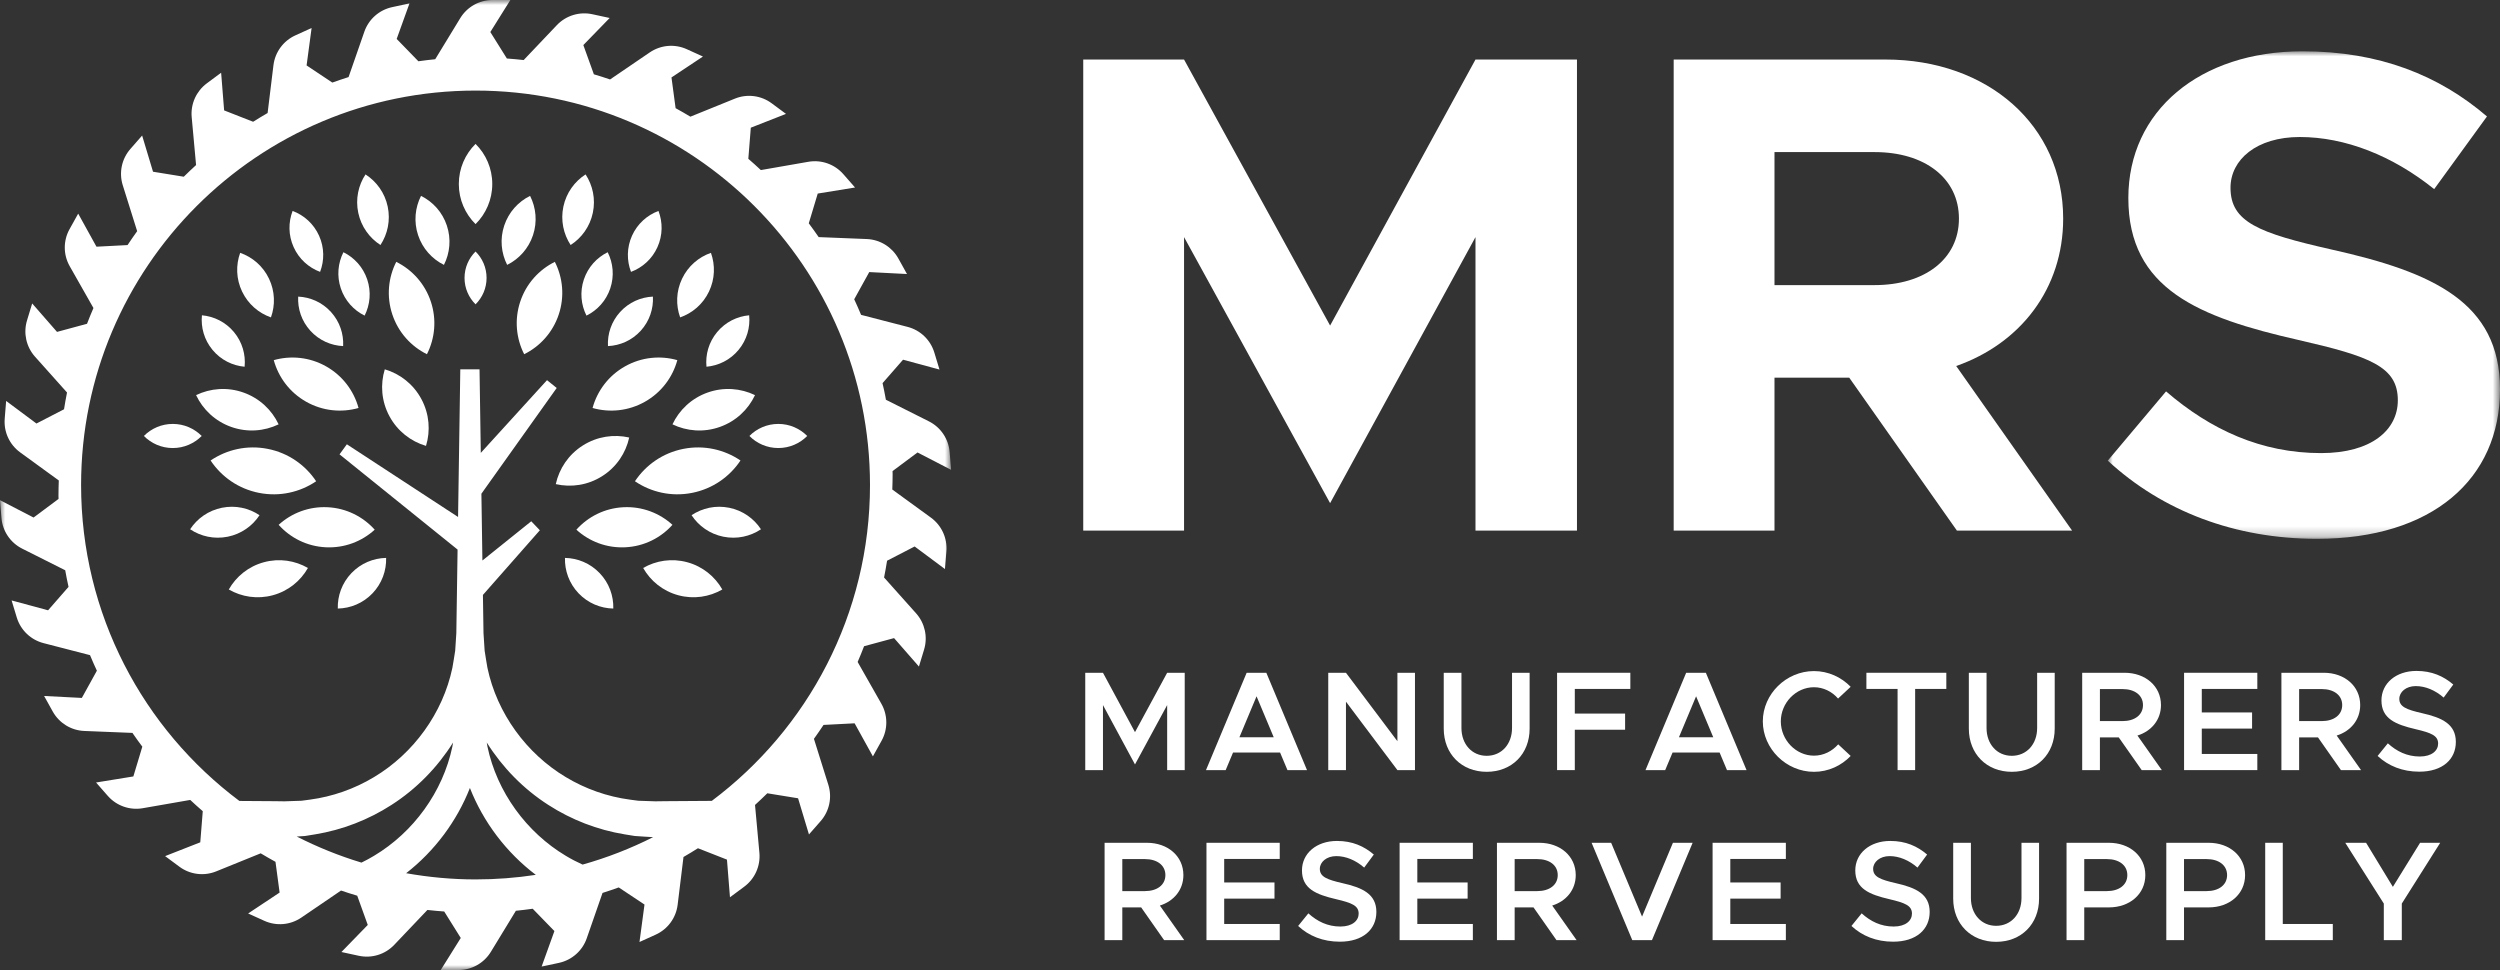
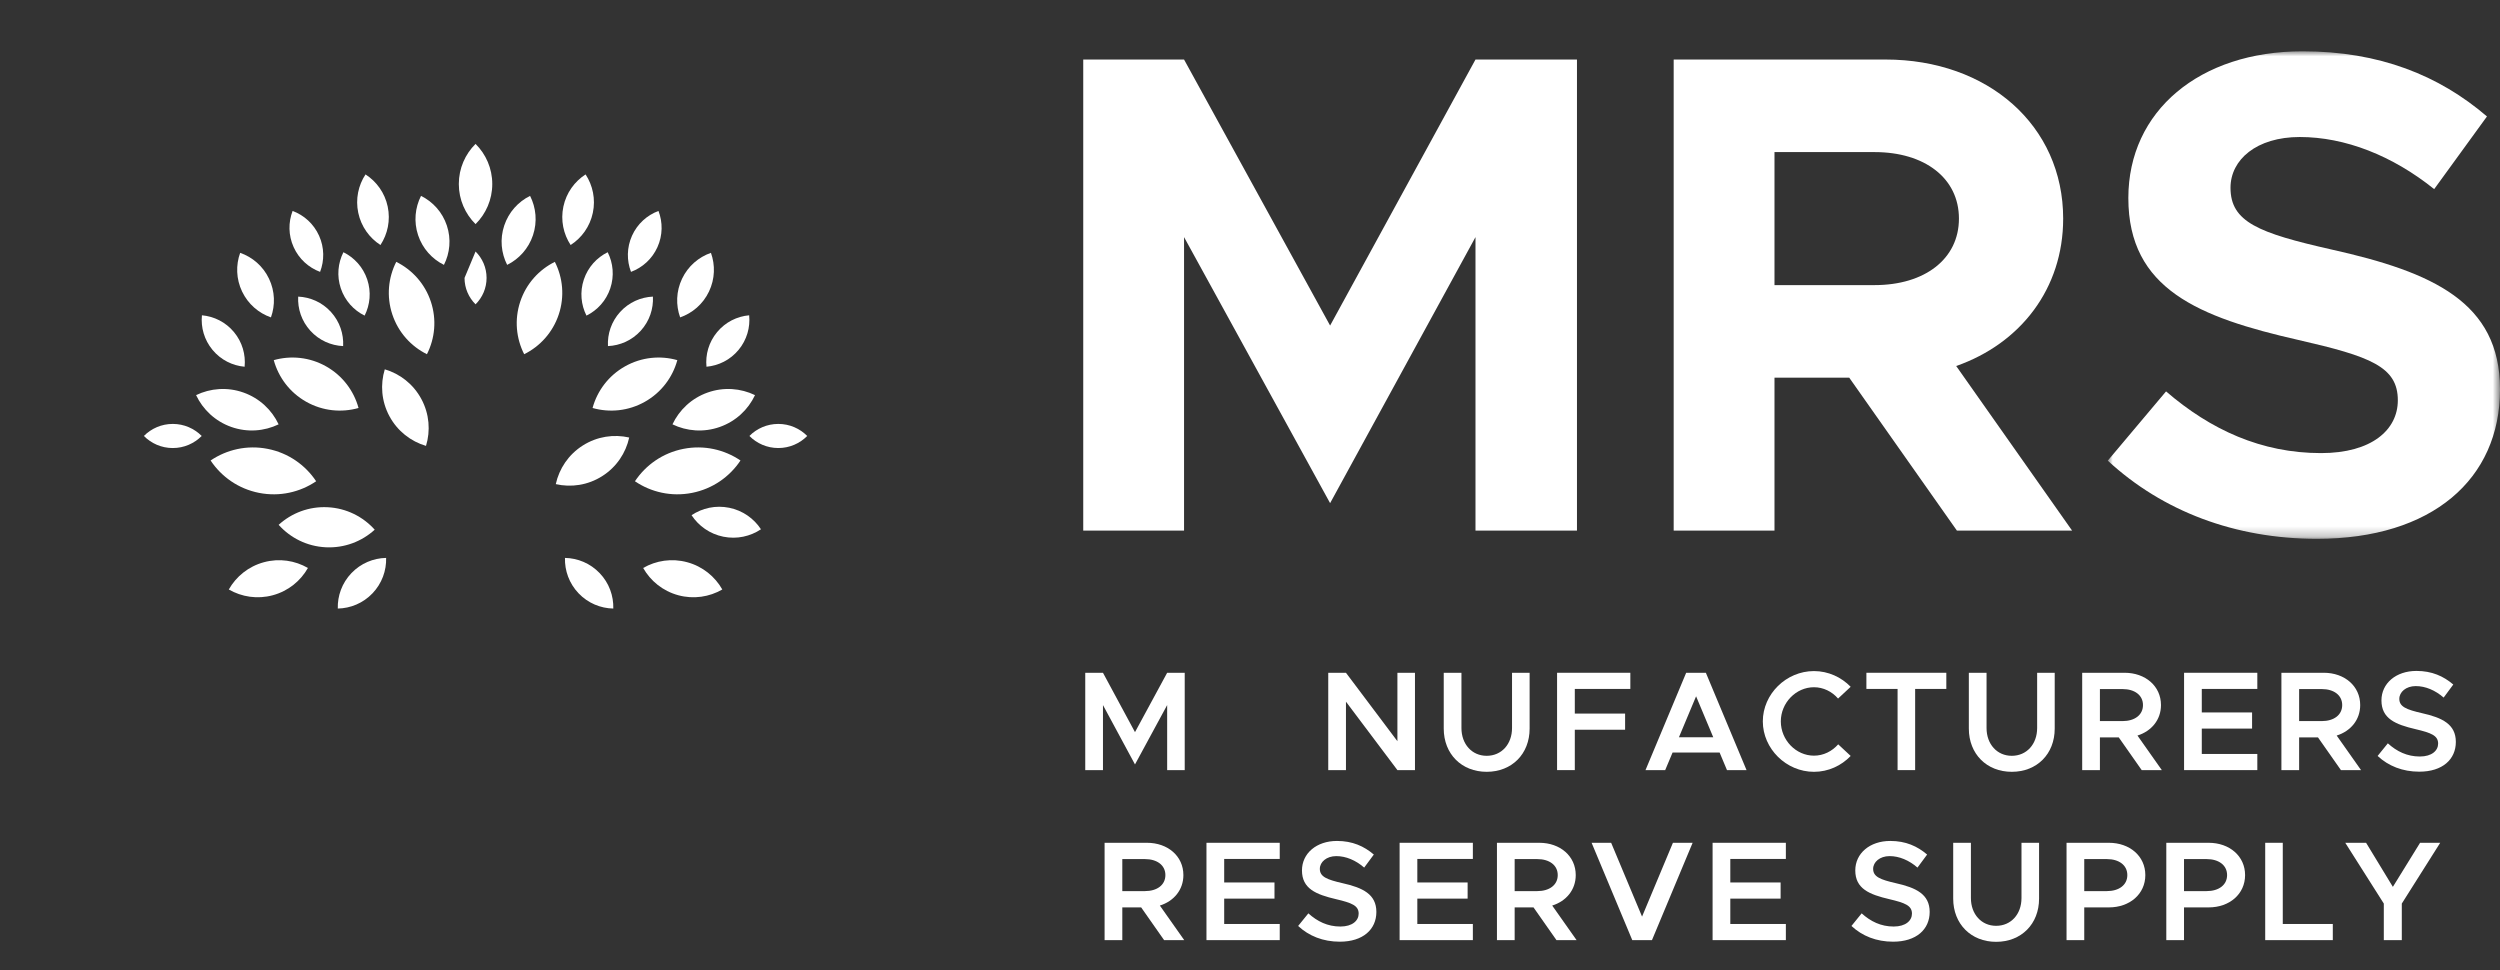
<svg xmlns="http://www.w3.org/2000/svg" xmlns:xlink="http://www.w3.org/1999/xlink" width="250px" height="97px" viewBox="0 0 250 97" version="1.1">
  <rect x="0" y="0" width="250" height="97" fill="#333333" stroke="none" />
  <title>Group 133</title>
  <defs>
    <polygon id="path-1" points="0 0 39.223 0 39.223 48.752 0 48.752" />
    <polygon id="path-3" points="0 0 95.109 0 95.109 97 0 97" />
  </defs>
  <g id="Symbols" stroke="none" stroke-width="1" fill="none" fill-rule="evenodd">
    <g id="1---Nav/Primary/Button" transform="translate(-210, -41)">
      <g id="Group-133" transform="translate(210, 41)">
        <polygon id="Fill-1" fill="#FFFFFF" points="108.525 67.277 110.297 67.277 113.499 73.215 116.716 67.277 118.472 67.277 118.472 77.011 116.716 77.011 116.716 70.508 113.499 76.445 110.297 70.508 110.297 77.011 108.525 77.011" />
-         <path d="M127.371,73.724 L125.656,69.63 L123.942,73.724 L127.371,73.724 Z M128.008,75.254 L123.304,75.254 L122.567,77.011 L120.598,77.011 L124.666,67.277 L126.633,67.277 L130.701,77.011 L128.746,77.011 L128.008,75.254 Z" id="Fill-2" fill="#FFFFFF" />
        <polygon id="Fill-3" fill="#FFFFFF" points="132.825 67.277 134.596 67.277 139.741 74.121 139.741 67.277 141.497 67.277 141.497 77.011 139.741 77.011 134.596 70.168 134.596 77.011 132.825 77.011" />
        <g id="Group-132">
          <path d="M144.374,72.86 L144.374,67.277 L146.145,67.277 L146.145,72.803 C146.145,74.418 147.194,75.581 148.667,75.581 C150.156,75.581 151.203,74.418 151.203,72.803 L151.203,67.277 L152.962,67.277 L152.962,72.86 C152.962,75.396 151.189,77.181 148.667,77.181 C146.159,77.181 144.374,75.396 144.374,72.86" id="Fill-4" fill="#FFFFFF" />
          <polygon id="Fill-6" fill="#FFFFFF" points="157.48 68.893 157.48 71.358 162.51 71.358 162.51 72.973 157.48 72.973 157.48 77.011 155.708 77.011 155.708 67.277 163.034 67.277 163.034 68.893" />
          <path d="M171.324,73.724 L169.609,69.63 L167.894,73.724 L171.324,73.724 Z M171.961,75.254 L167.257,75.254 L166.519,77.011 L164.55,77.011 L168.618,67.277 L170.586,67.277 L174.654,77.011 L172.698,77.011 L171.961,75.254 Z" id="Fill-8" fill="#FFFFFF" />
          <path d="M176.282,72.137 C176.282,69.403 178.62,67.108 181.397,67.108 C182.829,67.108 184.133,67.717 185.067,68.68 L183.806,69.856 C183.211,69.161 182.333,68.723 181.397,68.723 C179.597,68.723 178.082,70.281 178.082,72.137 C178.082,74.008 179.597,75.566 181.397,75.566 C182.346,75.566 183.211,75.127 183.82,74.433 L185.067,75.595 C184.133,76.572 182.829,77.182 181.397,77.182 C178.62,77.182 176.282,74.872 176.282,72.137" id="Fill-10" fill="#FFFFFF" />
          <polygon id="Fill-12" fill="#FFFFFF" points="189.758 68.893 186.64 68.893 186.64 67.277 194.632 67.277 194.632 68.893 191.514 68.893 191.514 77.011 189.758 77.011" />
          <path d="M196.884,72.86 L196.884,67.277 L198.655,67.277 L198.655,72.803 C198.655,74.418 199.704,75.581 201.178,75.581 C202.665,75.581 203.714,74.418 203.714,72.803 L203.714,67.277 L205.471,67.277 L205.471,72.86 C205.471,75.396 203.7,77.181 201.178,77.181 C198.67,77.181 196.884,75.396 196.884,72.86" id="Fill-14" fill="#FFFFFF" />
          <path d="M209.991,72.109 L212.258,72.109 C213.462,72.109 214.298,71.5 214.298,70.507 C214.298,69.516 213.462,68.907 212.258,68.907 L209.991,68.907 L209.991,72.109 Z M214.17,77.011 L211.875,73.739 L209.991,73.739 L209.991,77.011 L208.219,77.011 L208.219,67.277 L212.456,67.277 C214.539,67.277 216.098,68.609 216.098,70.507 C216.098,71.981 215.148,73.115 213.746,73.555 L216.183,77.011 L214.17,77.011 Z" id="Fill-16" fill="#FFFFFF" />
          <polygon id="Fill-18" fill="#FFFFFF" points="220.178 68.893 220.178 71.244 225.208 71.244 225.208 72.859 220.178 72.859 220.178 75.396 225.732 75.396 225.732 77.011 218.407 77.011 218.407 67.277 225.732 67.277 225.732 68.893" />
          <path d="M229.913,72.109 L232.18,72.109 C233.384,72.109 234.22,71.5 234.22,70.507 C234.22,69.516 233.384,68.907 232.18,68.907 L229.913,68.907 L229.913,72.109 Z M234.093,77.011 L231.797,73.739 L229.913,73.739 L229.913,77.011 L228.141,77.011 L228.141,67.277 L232.378,67.277 C234.461,67.277 236.02,68.609 236.02,70.507 C236.02,71.981 235.07,73.115 233.668,73.555 L236.105,77.011 L234.093,77.011 Z" id="Fill-20" fill="#FFFFFF" />
          <path d="M237.762,75.595 L238.783,74.333 C239.675,75.141 240.709,75.651 241.985,75.651 C243.189,75.651 243.813,75.056 243.813,74.361 C243.813,73.555 243.118,73.286 241.56,72.917 C239.548,72.449 238.145,71.868 238.145,70.041 C238.145,68.34 239.589,67.093 241.645,67.093 C243.189,67.093 244.351,67.617 245.329,68.453 L244.365,69.757 C243.516,69.02 242.538,68.609 241.574,68.609 C240.597,68.609 239.931,69.204 239.931,69.884 C239.931,70.677 240.652,70.961 242.198,71.316 C244.224,71.769 245.584,72.421 245.584,74.192 C245.584,75.935 244.252,77.168 241.929,77.168 C240.256,77.168 238.839,76.6 237.762,75.595" id="Fill-22" fill="#FFFFFF" />
          <path d="M112.231,89.11 L114.498,89.11 C115.702,89.11 116.539,88.501 116.539,87.509 C116.539,86.518 115.702,85.909 114.498,85.909 L112.231,85.909 L112.231,89.11 Z M116.41,94.013 L114.116,90.74 L112.231,90.74 L112.231,94.013 L110.459,94.013 L110.459,84.279 L114.697,84.279 C116.78,84.279 118.339,85.611 118.339,87.509 C118.339,88.983 117.389,90.117 115.986,90.556 L118.423,94.013 L116.41,94.013 Z" id="Fill-24" fill="#FFFFFF" />
          <polygon id="Fill-26" fill="#FFFFFF" points="122.419 85.894 122.419 88.247 127.449 88.247 127.449 89.862 122.419 89.862 122.419 92.398 127.973 92.398 127.973 94.013 120.647 94.013 120.647 84.279 127.973 84.279 127.973 85.894" />
          <path d="M129.814,92.596 L130.836,91.335 C131.728,92.143 132.762,92.653 134.038,92.653 C135.242,92.653 135.866,92.059 135.866,91.363 C135.866,90.556 135.171,90.287 133.612,89.919 C131.6,89.45 130.197,88.87 130.197,87.042 C130.197,85.342 131.642,84.095 133.697,84.095 C135.242,84.095 136.404,84.619 137.382,85.455 L136.418,86.759 C135.568,86.021 134.59,85.611 133.627,85.611 C132.649,85.611 131.983,86.206 131.983,86.886 C131.983,87.68 132.705,87.963 134.25,88.317 C136.276,88.77 137.637,89.422 137.637,91.194 C137.637,92.937 136.304,94.169 133.982,94.169 C132.309,94.169 130.892,93.602 129.814,92.596" id="Fill-28" fill="#FFFFFF" />
          <polygon id="Fill-30" fill="#FFFFFF" points="141.732 85.894 141.732 88.247 146.762 88.247 146.762 89.862 141.732 89.862 141.732 92.398 147.286 92.398 147.286 94.013 139.961 94.013 139.961 84.279 147.286 84.279 147.286 85.894" />
          <path d="M151.466,89.11 L153.733,89.11 C154.937,89.11 155.774,88.501 155.774,87.509 C155.774,86.518 154.937,85.909 153.733,85.909 L151.466,85.909 L151.466,89.11 Z M155.646,94.013 L153.351,90.74 L151.466,90.74 L151.466,94.013 L149.695,94.013 L149.695,84.279 L153.932,84.279 C156.015,84.279 157.574,85.611 157.574,87.509 C157.574,88.983 156.624,90.117 155.221,90.556 L157.659,94.013 L155.646,94.013 Z" id="Fill-32" fill="#FFFFFF" />
          <polygon id="Fill-34" fill="#FFFFFF" points="169.263 84.279 165.197 94.013 163.227 94.013 159.16 84.279 161.115 84.279 164.205 91.661 167.293 84.279" />
          <polygon id="Fill-36" fill="#FFFFFF" points="173.031 85.894 173.031 88.247 178.061 88.247 178.061 89.862 173.031 89.862 173.031 92.398 178.586 92.398 178.586 94.013 171.259 94.013 171.259 84.279 178.586 84.279 178.586 85.894" />
          <path d="M185.145,92.596 L186.166,91.335 C187.058,92.143 188.092,92.653 189.368,92.653 C190.573,92.653 191.196,92.059 191.196,91.363 C191.196,90.556 190.502,90.287 188.943,89.919 C186.931,89.45 185.528,88.87 185.528,87.042 C185.528,85.342 186.973,84.095 189.028,84.095 C190.573,84.095 191.734,84.619 192.712,85.455 L191.748,86.759 C190.899,86.021 189.921,85.611 188.957,85.611 C187.98,85.611 187.314,86.206 187.314,86.886 C187.314,87.68 188.035,87.963 189.581,88.317 C191.607,88.77 192.967,89.422 192.967,91.194 C192.967,92.937 191.635,94.169 189.312,94.169 C187.639,94.169 186.222,93.602 185.145,92.596" id="Fill-38" fill="#FFFFFF" />
          <path d="M195.32,89.862 L195.32,84.279 L197.091,84.279 L197.091,89.805 C197.091,91.42 198.14,92.582 199.613,92.582 C201.102,92.582 202.149,91.42 202.149,89.805 L202.149,84.279 L203.907,84.279 L203.907,89.862 C203.907,92.398 202.135,94.183 199.613,94.183 C197.105,94.183 195.32,92.398 195.32,89.862" id="Fill-40" fill="#FFFFFF" />
          <path d="M210.692,89.11 C211.898,89.11 212.733,88.501 212.733,87.509 C212.733,86.518 211.898,85.909 210.692,85.909 L208.425,85.909 L208.425,89.11 L210.692,89.11 Z M206.654,84.279 L210.891,84.279 C212.974,84.279 214.533,85.611 214.533,87.509 C214.533,89.408 212.974,90.74 210.891,90.74 L208.425,90.74 L208.425,94.013 L206.654,94.013 L206.654,84.279 Z" id="Fill-42" fill="#FFFFFF" />
          <path d="M220.668,89.11 C221.873,89.11 222.709,88.501 222.709,87.509 C222.709,86.518 221.873,85.909 220.668,85.909 L218.401,85.909 L218.401,89.11 L220.668,89.11 Z M216.63,84.279 L220.867,84.279 C222.95,84.279 224.509,85.611 224.509,87.509 C224.509,89.408 222.95,90.74 220.867,90.74 L218.401,90.74 L218.401,94.013 L216.63,94.013 L216.63,84.279 Z" id="Fill-44" fill="#FFFFFF" />
          <polygon id="Fill-46" fill="#FFFFFF" points="233.28 92.398 233.28 94.013 226.521 94.013 226.521 84.279 228.277 84.279 228.277 92.398" />
          <polygon id="Fill-48" fill="#FFFFFF" points="238.381 90.357 234.526 84.279 236.609 84.279 239.287 88.686 242.008 84.279 244.021 84.279 240.18 90.357 240.18 94.013 238.381 94.013" />
          <polygon id="Fill-50" fill="#FFFFFF" points="108.324 5.953 118.405 5.953 133.011 32.556 147.549 5.953 157.697 5.953 157.697 53.058 147.549 53.058 147.549 23.711 133.011 50.316 118.405 23.711 118.405 53.058 108.324 53.058" />
          <path d="M177.449,28.511 L187.459,28.511 C192.466,28.511 195.894,25.905 195.894,21.86 C195.894,17.815 192.466,15.209 187.459,15.209 L177.449,15.209 L177.449,28.511 Z M195.689,53.058 L184.923,37.767 L177.449,37.767 L177.449,53.058 L167.368,53.058 L167.368,5.953 L188.556,5.953 C198.775,5.953 206.317,12.535 206.317,21.86 C206.317,28.854 202.066,34.339 195.62,36.602 L207.208,53.058 L195.689,53.058 Z" id="Fill-52" fill="#FFFFFF" />
          <g id="Group-56" transform="translate(210.777, 5.13)">
            <mask id="mask-2" fill="white">
              <use xlink:href="#path-1" />
            </mask>
            <g id="Clip-55" />
            <path d="M0,40.934 L5.828,34.009 C10.285,37.849 15.361,40.18 21.326,40.18 C26.4,40.18 29.006,37.849 29.006,34.901 C29.006,31.541 26.263,30.512 19.063,28.867 C9.12,26.604 2.057,23.793 2.057,14.674 C2.057,5.965 9.188,0 19.474,0 C27.155,0 33.12,2.4 37.92,6.514 L32.641,13.782 C28.458,10.422 23.726,8.571 19.2,8.571 C14.88,8.571 12.273,10.834 12.273,13.645 C12.273,17.073 15.086,18.17 22.354,19.816 C32.503,22.079 39.224,25.096 39.224,33.804 C39.224,42.786 32.435,48.752 20.914,48.752 C12.754,48.752 5.486,46.008 0,40.934" id="Fill-54" fill="#FFFFFF" mask="url(#mask-2)" />
          </g>
          <g id="Group-59">
            <mask id="mask-4" fill="white">
              <use xlink:href="#path-3" />
            </mask>
            <g id="Clip-58" />
-             <path d="M71.18,80.087 L66.478,80.119 L65.537,80.133 L64.684,80.103 L63.83,80.075 L62.985,79.962 C60.733,79.662 58.54,78.891 56.58,77.71 C52.65,75.361 49.698,71.33 48.743,66.779 C48.653,66.207 48.54,65.636 48.463,65.061 L48.35,63.311 L48.293,59.542 L48.292,59.491 L53.985,53.026 L53.125,52.127 L48.24,56.05 L48.18,52.006 L48.14,49.372 L55.67,38.798 L54.701,38.016 L48.079,45.289 L47.953,36.932 L46.03,36.932 L45.807,51.698 L34.686,44.429 L33.954,45.436 L45.758,54.957 L45.689,59.542 L45.633,63.311 L45.52,65.061 C45.442,65.636 45.329,66.207 45.239,66.779 C44.284,71.33 41.333,75.361 37.402,77.71 C35.442,78.891 33.249,79.662 30.997,79.962 L30.152,80.075 L29.299,80.103 L28.446,80.133 L27.504,80.119 L23.939,80.095 C14.329,72.901 8.109,61.427 8.109,48.5 C8.109,26.717 25.769,9.058 47.555,9.058 C69.34,9.058 87,26.717 87,48.5 C87,61.423 80.784,72.893 71.18,80.087 M58.259,86.459 C57.685,86.198 57.122,85.908 56.58,85.581 C52.65,83.233 49.698,79.203 48.743,74.652 C48.722,74.519 48.699,74.387 48.676,74.254 C50.241,76.742 52.346,78.9 54.836,80.494 C57.133,81.976 59.745,82.989 62.46,83.434 L63.478,83.599 L64.508,83.667 L65.312,83.716 C63.075,84.846 60.717,85.768 58.259,86.459 M47.555,87.942 C45.185,87.942 42.869,87.721 40.614,87.321 C43.457,85.107 45.683,82.128 46.991,78.796 C48.331,82.21 50.636,85.255 53.579,87.485 C51.616,87.786 49.604,87.942 47.555,87.942 M29.675,83.654 L30.504,83.599 L31.523,83.434 C34.237,82.989 36.849,81.976 39.146,80.494 C41.636,78.9 43.742,76.742 45.307,74.254 C45.284,74.387 45.26,74.519 45.239,74.652 C44.284,79.203 41.333,83.233 37.402,85.581 C36.994,85.828 36.574,86.051 36.147,86.261 C33.898,85.581 31.736,84.704 29.675,83.654 M93.092,51.763 L89.23,48.953 C89.249,48.437 89.262,47.921 89.262,47.4 C89.262,47.302 89.255,47.205 89.255,47.108 L91.752,45.247 L95.109,46.982 L94.964,45.209 C94.857,43.893 94.071,42.728 92.891,42.136 L88.588,39.973 C88.488,39.416 88.379,38.862 88.256,38.313 L90.303,35.97 L93.949,36.956 L93.433,35.255 C93.05,33.991 92.037,33.018 90.759,32.688 L86.107,31.486 C85.891,30.96 85.66,30.442 85.421,29.928 L86.925,27.208 L90.698,27.402 L89.835,25.848 C89.194,24.694 87.997,23.957 86.678,23.904 L81.868,23.71 C81.546,23.245 81.218,22.784 80.878,22.333 L81.774,19.356 L85.504,18.75 L84.331,17.413 C83.461,16.42 82.136,15.952 80.835,16.179 L76.085,17.007 C75.676,16.623 75.257,16.248 74.833,15.88 L75.081,12.769 L78.599,11.389 L77.17,10.33 C76.11,9.543 74.716,9.366 73.492,9.862 L69.039,11.668 C68.553,11.375 68.059,11.091 67.56,10.817 L67.148,7.744 L70.295,5.653 L68.675,4.918 C67.472,4.374 66.072,4.495 64.981,5.238 L61.006,7.946 C60.471,7.763 59.931,7.59 59.387,7.43 L58.334,4.507 L60.967,1.798 L59.228,1.422 C57.938,1.144 56.596,1.557 55.685,2.514 L52.368,6.005 C51.811,5.941 51.251,5.892 50.688,5.85 L49.033,3.203 L51.036,0 L49.257,0 C47.936,0 46.712,0.688 46.025,1.815 L43.522,5.923 C42.956,5.977 42.398,6.05 41.839,6.127 L39.668,3.894 L40.949,0.339 L39.21,0.715 C37.92,0.994 36.868,1.924 36.434,3.172 L34.857,7.708 C34.312,7.883 33.77,8.061 33.235,8.257 L30.659,6.544 L31.16,2.8 L29.541,3.535 C28.338,4.08 27.505,5.212 27.345,6.522 L26.761,11.301 C26.272,11.584 25.789,11.874 25.313,12.176 L22.413,11.039 L22.113,7.273 L20.684,8.333 C19.624,9.119 19.05,10.401 19.169,11.716 L19.607,16.506 C19.188,16.885 18.782,17.276 18.378,17.672 L15.302,17.172 L14.213,13.554 L13.041,14.892 C12.17,15.885 11.88,17.259 12.275,18.519 L13.716,23.117 C13.387,23.574 13.066,24.037 12.755,24.508 L9.647,24.669 L7.819,21.363 L6.954,22.917 C6.313,24.071 6.32,25.476 6.973,26.624 L9.345,30.803 C9.119,31.322 8.907,31.848 8.702,32.378 L5.702,33.19 L3.217,30.345 L2.701,32.046 C2.318,33.31 2.621,34.682 3.5,35.667 L6.702,39.25 C6.592,39.805 6.491,40.363 6.403,40.927 L3.645,42.352 L0.615,40.095 L0.47,41.868 C0.363,43.184 0.949,44.461 2.017,45.238 L5.879,48.047 C5.861,48.562 5.847,49.079 5.847,49.599 C5.847,49.697 5.854,49.794 5.855,49.892 L3.357,51.753 L-0,50.018 L0.145,51.791 C0.253,53.107 1.038,54.271 2.218,54.864 L6.521,57.026 C6.621,57.584 6.731,58.138 6.853,58.688 L4.807,61.03 L1.16,60.043 L1.676,61.745 C2.059,63.009 3.073,63.981 4.351,64.312 L9.001,65.514 C9.219,66.04 9.45,66.558 9.688,67.072 L8.184,69.792 L4.41,69.598 L5.275,71.153 C5.916,72.306 7.112,73.044 8.431,73.096 L13.242,73.29 C13.564,73.755 13.891,74.216 14.232,74.667 L13.335,77.644 L9.605,78.25 L10.778,79.587 C11.649,80.58 12.974,81.048 14.274,80.821 L19.024,79.993 C19.433,80.377 19.852,80.752 20.276,81.119 L20.028,84.231 L16.511,85.611 L17.939,86.67 C19,87.457 20.393,87.634 21.617,87.138 L26.07,85.332 C26.557,85.625 27.05,85.909 27.549,86.182 L27.961,89.256 L24.814,91.347 L26.434,92.082 C27.637,92.626 29.037,92.505 30.128,91.762 L34.103,89.054 C34.639,89.236 35.178,89.41 35.723,89.57 L36.776,92.494 L34.142,95.202 L35.881,95.578 C37.172,95.857 38.514,95.442 39.423,94.485 L42.741,90.995 C43.298,91.059 43.859,91.108 44.421,91.15 L46.076,93.797 L44.074,97 L45.852,97 C47.173,97 48.397,96.313 49.085,95.185 L51.588,91.077 C52.153,91.023 52.713,90.95 53.27,90.874 L55.441,93.107 L54.16,96.661 L55.899,96.285 C57.19,96.007 58.243,95.076 58.675,93.828 L60.253,89.292 C60.797,89.117 61.339,88.938 61.874,88.743 L64.45,90.455 L63.949,94.2 L65.569,93.465 C66.772,92.921 67.603,91.789 67.764,90.478 L68.349,85.699 C68.838,85.416 69.321,85.125 69.796,84.824 L72.696,85.962 L72.997,89.727 L74.425,88.667 C75.486,87.881 76.059,86.599 75.94,85.284 L75.502,80.495 C75.921,80.115 76.328,79.724 76.731,79.328 L79.807,79.828 L80.896,83.445 L82.068,82.108 C82.939,81.115 83.229,79.741 82.834,78.481 L81.393,73.883 C81.722,73.426 82.043,72.962 82.354,72.492 L85.462,72.331 L87.29,75.638 L88.154,74.083 C88.796,72.929 88.789,71.524 88.138,70.375 L85.764,66.197 C85.99,65.678 86.203,65.152 86.407,64.622 L89.407,63.81 L91.893,66.655 L92.409,64.954 C92.792,63.69 92.488,62.318 91.609,61.333 L88.407,57.75 C88.517,57.195 88.619,56.637 88.707,56.072 L91.464,54.648 L94.494,56.904 L94.639,55.132 C94.746,53.816 94.16,52.539 93.092,51.763" id="Fill-57" fill="#FFFFFF" mask="url(#mask-4)" />
          </g>
          <path d="M26.388,56.223 C24.84,56.643 23.612,57.656 22.879,58.948 C24.166,59.692 25.737,59.944 27.285,59.523 C28.833,59.102 30.06,58.09 30.793,56.797 C29.506,56.054 27.935,55.802 26.388,56.223" id="Fill-60" fill="#FFFFFF" />
-           <path d="M25.953,51.52 C24.887,50.806 23.547,50.501 22.19,50.776 C20.832,51.051 19.717,51.854 19.012,52.926 C20.079,53.64 21.419,53.945 22.776,53.67 C24.133,53.395 25.248,52.592 25.953,51.52" id="Fill-62" fill="#FFFFFF" />
          <path d="M33.779,60.855 C35.048,60.831 36.306,60.321 37.252,59.331 C38.196,58.34 38.648,57.059 38.613,55.791 C37.343,55.815 36.085,56.325 35.139,57.316 C34.194,58.306 33.744,59.588 33.779,60.855" id="Fill-64" fill="#FFFFFF" />
          <path d="M32.613,36.639 C30.955,35.703 29.074,35.534 27.376,36.014 C27.843,37.716 28.96,39.239 30.617,40.175 C32.275,41.11 34.156,41.28 35.854,40.799 C35.388,39.097 34.271,37.575 32.613,36.639" id="Fill-66" fill="#FFFFFF" />
          <path d="M34.341,25.222 C33.796,26.305 33.665,27.594 34.08,28.834 C34.495,30.074 35.376,31.026 36.463,31.561 C37.008,30.48 37.138,29.189 36.724,27.95 C36.309,26.71 35.427,25.758 34.341,25.222" id="Fill-68" fill="#FFFFFF" />
          <path d="M17.278,42.392 C16.147,42.392 15.125,42.854 14.388,43.597 C15.125,44.342 16.147,44.804 17.278,44.804 C18.409,44.804 19.432,44.342 20.17,43.597 C19.432,42.854 18.409,42.392 17.278,42.392" id="Fill-70" fill="#FFFFFF" />
          <path d="M27.095,31.739 C27.534,30.519 27.504,29.132 26.901,27.869 C26.3,26.606 25.24,25.711 24.016,25.283 C23.577,26.503 23.607,27.891 24.209,29.154 C24.812,30.416 25.872,31.312 27.095,31.739" id="Fill-72" fill="#FFFFFF" />
          <path d="M32.009,27.188 C32.443,26.057 32.444,24.76 31.906,23.568 C31.368,22.377 30.397,21.518 29.261,21.094 C28.827,22.226 28.827,23.522 29.365,24.714 C29.902,25.905 30.874,26.764 32.009,27.188" id="Fill-74" fill="#FFFFFF" />
          <path d="M31.034,33.072 C31.913,34.039 33.102,34.555 34.314,34.609 C34.377,33.399 33.977,32.165 33.097,31.197 C32.218,30.23 31.028,29.714 29.818,29.661 C29.755,30.871 30.155,32.105 31.034,33.072" id="Fill-76" fill="#FFFFFF" />
          <path d="M24.462,36.673 C24.579,35.468 24.234,34.217 23.4,33.211 C22.565,32.205 21.399,31.636 20.192,31.529 C20.076,32.735 20.419,33.986 21.254,34.991 C22.09,35.998 23.255,36.566 24.462,36.673" id="Fill-78" fill="#FFFFFF" />
          <path d="M38.771,20.66 C38.479,19.279 37.651,18.15 36.551,17.441 C35.833,18.534 35.534,19.902 35.826,21.283 C36.119,22.663 36.946,23.793 38.046,24.501 C38.763,23.408 39.062,22.04 38.771,20.66" id="Fill-80" fill="#FFFFFF" />
          <path d="M23.126,42.694 C24.74,43.265 26.433,43.124 27.862,42.434 C27.185,40.999 25.958,39.824 24.344,39.253 C22.73,38.681 21.037,38.823 19.608,39.512 C20.285,40.947 21.512,42.123 23.126,42.694" id="Fill-82" fill="#FFFFFF" />
          <path d="M21.06,46.049 C22.14,47.672 23.84,48.882 25.904,49.288 C27.969,49.695 30,49.22 31.615,48.126 C30.536,46.503 28.834,45.293 26.771,44.887 C24.707,44.48 22.674,44.955 21.06,46.049" id="Fill-84" fill="#FFFFFF" />
          <path d="M27.865,52.483 C29.028,53.781 30.689,54.634 32.567,54.728 C34.446,54.823 36.184,54.143 37.471,52.969 C36.308,51.671 34.648,50.818 32.769,50.723 C30.891,50.628 29.153,51.308 27.865,52.483" id="Fill-86" fill="#FFFFFF" />
          <path d="M55.485,26.185 C53.904,26.969 52.624,28.358 52.024,30.164 C51.424,31.971 51.619,33.849 52.417,35.422 C53.998,34.638 55.277,33.249 55.877,31.443 C56.477,29.636 56.282,27.758 55.485,26.185" id="Fill-88" fill="#FFFFFF" />
          <path d="M56.497,55.791 C56.462,57.058 56.912,58.34 57.857,59.331 C58.803,60.322 60.062,60.831 61.33,60.855 C61.365,59.588 60.915,58.306 59.97,57.316 C59.025,56.325 57.765,55.815 56.497,55.791" id="Fill-90" fill="#FFFFFF" />
-           <path d="M46.453,27.792 C46.453,28.825 46.875,29.759 47.555,30.433 C48.235,29.759 48.657,28.825 48.657,27.792 C48.657,26.759 48.235,25.825 47.555,25.151 C46.875,25.825 46.453,26.759 46.453,27.792" id="Fill-92" fill="#FFFFFF" />
+           <path d="M46.453,27.792 C46.453,28.825 46.875,29.759 47.555,30.433 C48.235,29.759 48.657,28.825 48.657,27.792 C48.657,26.759 48.235,25.825 47.555,25.151 " id="Fill-92" fill="#FFFFFF" />
          <path d="M53.301,23.515 C53.749,22.166 53.603,20.762 53.008,19.587 C51.826,20.172 50.871,21.209 50.422,22.559 C49.974,23.909 50.119,25.313 50.716,26.488 C51.897,25.902 52.852,24.865 53.301,23.515" id="Fill-94" fill="#FFFFFF" />
          <path d="M45.882,18.401 C45.882,19.97 46.522,21.388 47.555,22.412 C48.587,21.388 49.227,19.97 49.227,18.401 C49.227,16.832 48.587,15.414 47.555,14.39 C46.522,15.414 45.882,16.832 45.882,18.401" id="Fill-96" fill="#FFFFFF" />
          <path d="M60.221,47.613 C61.657,46.702 62.584,45.292 62.921,43.752 C61.384,43.402 59.714,43.64 58.278,44.551 C56.841,45.463 55.915,46.873 55.578,48.413 C57.115,48.763 58.785,48.525 60.221,47.613" id="Fill-98" fill="#FFFFFF" />
          <path d="M77.831,44.803 C78.962,44.803 79.984,44.342 80.722,43.597 C79.984,42.853 78.962,42.392 77.831,42.392 C76.7,42.392 75.677,42.853 74.939,43.597 C75.677,44.342 76.7,44.803 77.831,44.803" id="Fill-100" fill="#FFFFFF" />
          <path d="M70.765,39.253 C69.151,39.824 67.924,40.999 67.247,42.434 C68.676,43.124 70.369,43.266 71.983,42.694 C73.598,42.123 74.824,40.948 75.501,39.512 C74.072,38.823 72.379,38.681 70.765,39.253" id="Fill-102" fill="#FFFFFF" />
          <path d="M68.722,56.223 C67.174,55.802 65.603,56.054 64.316,56.797 C65.049,58.09 66.277,59.102 67.824,59.523 C69.372,59.944 70.944,59.692 72.231,58.948 C71.497,57.656 70.269,56.643 68.722,56.223" id="Fill-104" fill="#FFFFFF" />
-           <path d="M67.244,52.483 C65.956,51.308 64.219,50.628 62.34,50.723 C60.461,50.818 58.801,51.671 57.639,52.969 C58.926,54.143 60.663,54.823 62.543,54.728 C64.421,54.634 66.081,53.781 67.244,52.483" id="Fill-106" fill="#FFFFFF" />
          <path d="M72.92,50.776 C71.562,50.501 70.223,50.806 69.156,51.52 C69.861,52.593 70.976,53.395 72.333,53.67 C73.69,53.945 75.03,53.64 76.097,52.927 C75.392,51.854 74.277,51.051 72.92,50.776" id="Fill-108" fill="#FFFFFF" />
          <path d="M62.497,36.639 C60.838,37.575 59.722,39.097 59.256,40.799 C60.953,41.28 62.835,41.11 64.492,40.175 C66.15,39.239 67.267,37.716 67.733,36.014 C66.035,35.534 64.155,35.703 62.497,36.639" id="Fill-110" fill="#FFFFFF" />
          <path d="M70.648,36.673 C71.854,36.566 73.02,35.998 73.855,34.991 C74.69,33.986 75.034,32.735 74.917,31.529 C73.71,31.636 72.544,32.205 71.71,33.211 C70.875,34.217 70.53,35.468 70.648,36.673" id="Fill-112" fill="#FFFFFF" />
          <path d="M70.9,29.153 C71.502,27.891 71.531,26.503 71.094,25.283 C69.87,25.71 68.809,26.606 68.208,27.869 C67.605,29.131 67.576,30.519 68.014,31.739 C69.237,31.312 70.298,30.416 70.9,29.153" id="Fill-114" fill="#FFFFFF" />
          <path d="M39.625,26.185 C38.827,27.758 38.633,29.636 39.232,31.443 C39.832,33.249 41.112,34.638 42.693,35.422 C43.49,33.849 43.685,31.971 43.085,30.164 C42.485,28.358 41.205,26.969 39.625,26.185" id="Fill-116" fill="#FFFFFF" />
          <path d="M38.479,36.931 C38.018,38.439 38.136,40.122 38.943,41.62 C39.748,43.117 41.089,44.143 42.6,44.59 C43.06,43.082 42.942,41.399 42.136,39.902 C41.33,38.404 39.991,37.378 38.479,36.931" id="Fill-118" fill="#FFFFFF" />
          <path d="M59.283,21.283 C59.575,19.902 59.276,18.535 58.558,17.441 C57.459,18.15 56.631,19.279 56.338,20.659 C56.047,22.04 56.346,23.408 57.064,24.502 C58.163,23.793 58.991,22.664 59.283,21.283" id="Fill-120" fill="#FFFFFF" />
          <path d="M42.102,19.587 C41.507,20.762 41.361,22.165 41.809,23.515 C42.257,24.865 43.214,25.902 44.394,26.488 C44.989,25.312 45.135,23.909 44.687,22.56 C44.239,21.21 43.282,20.172 42.102,19.587" id="Fill-122" fill="#FFFFFF" />
          <path d="M58.647,31.562 C59.733,31.026 60.615,30.074 61.029,28.834 C61.444,27.595 61.314,26.304 60.769,25.222 C59.682,25.758 58.801,26.71 58.386,27.949 C57.971,29.189 58.101,30.479 58.647,31.562" id="Fill-124" fill="#FFFFFF" />
          <path d="M60.796,34.609 C62.006,34.556 63.196,34.04 64.076,33.072 C64.955,32.104 65.355,30.871 65.292,29.661 C64.081,29.714 62.891,30.23 62.012,31.197 C61.133,32.165 60.732,33.399 60.796,34.609" id="Fill-126" fill="#FFFFFF" />
          <path d="M63.494,48.126 C65.108,49.22 67.142,49.695 69.205,49.288 C71.269,48.882 72.97,47.672 74.049,46.049 C72.435,44.955 70.403,44.48 68.338,44.887 C66.274,45.293 64.574,46.503 63.494,48.126" id="Fill-128" fill="#FFFFFF" />
          <path d="M65.745,24.714 C66.282,23.522 66.281,22.225 65.848,21.094 C64.713,21.518 63.741,22.377 63.203,23.568 C62.667,24.76 62.667,26.057 63.1,27.188 C64.235,26.764 65.208,25.905 65.745,24.714" id="Fill-130" fill="#FFFFFF" />
        </g>
      </g>
    </g>
  </g>
</svg>